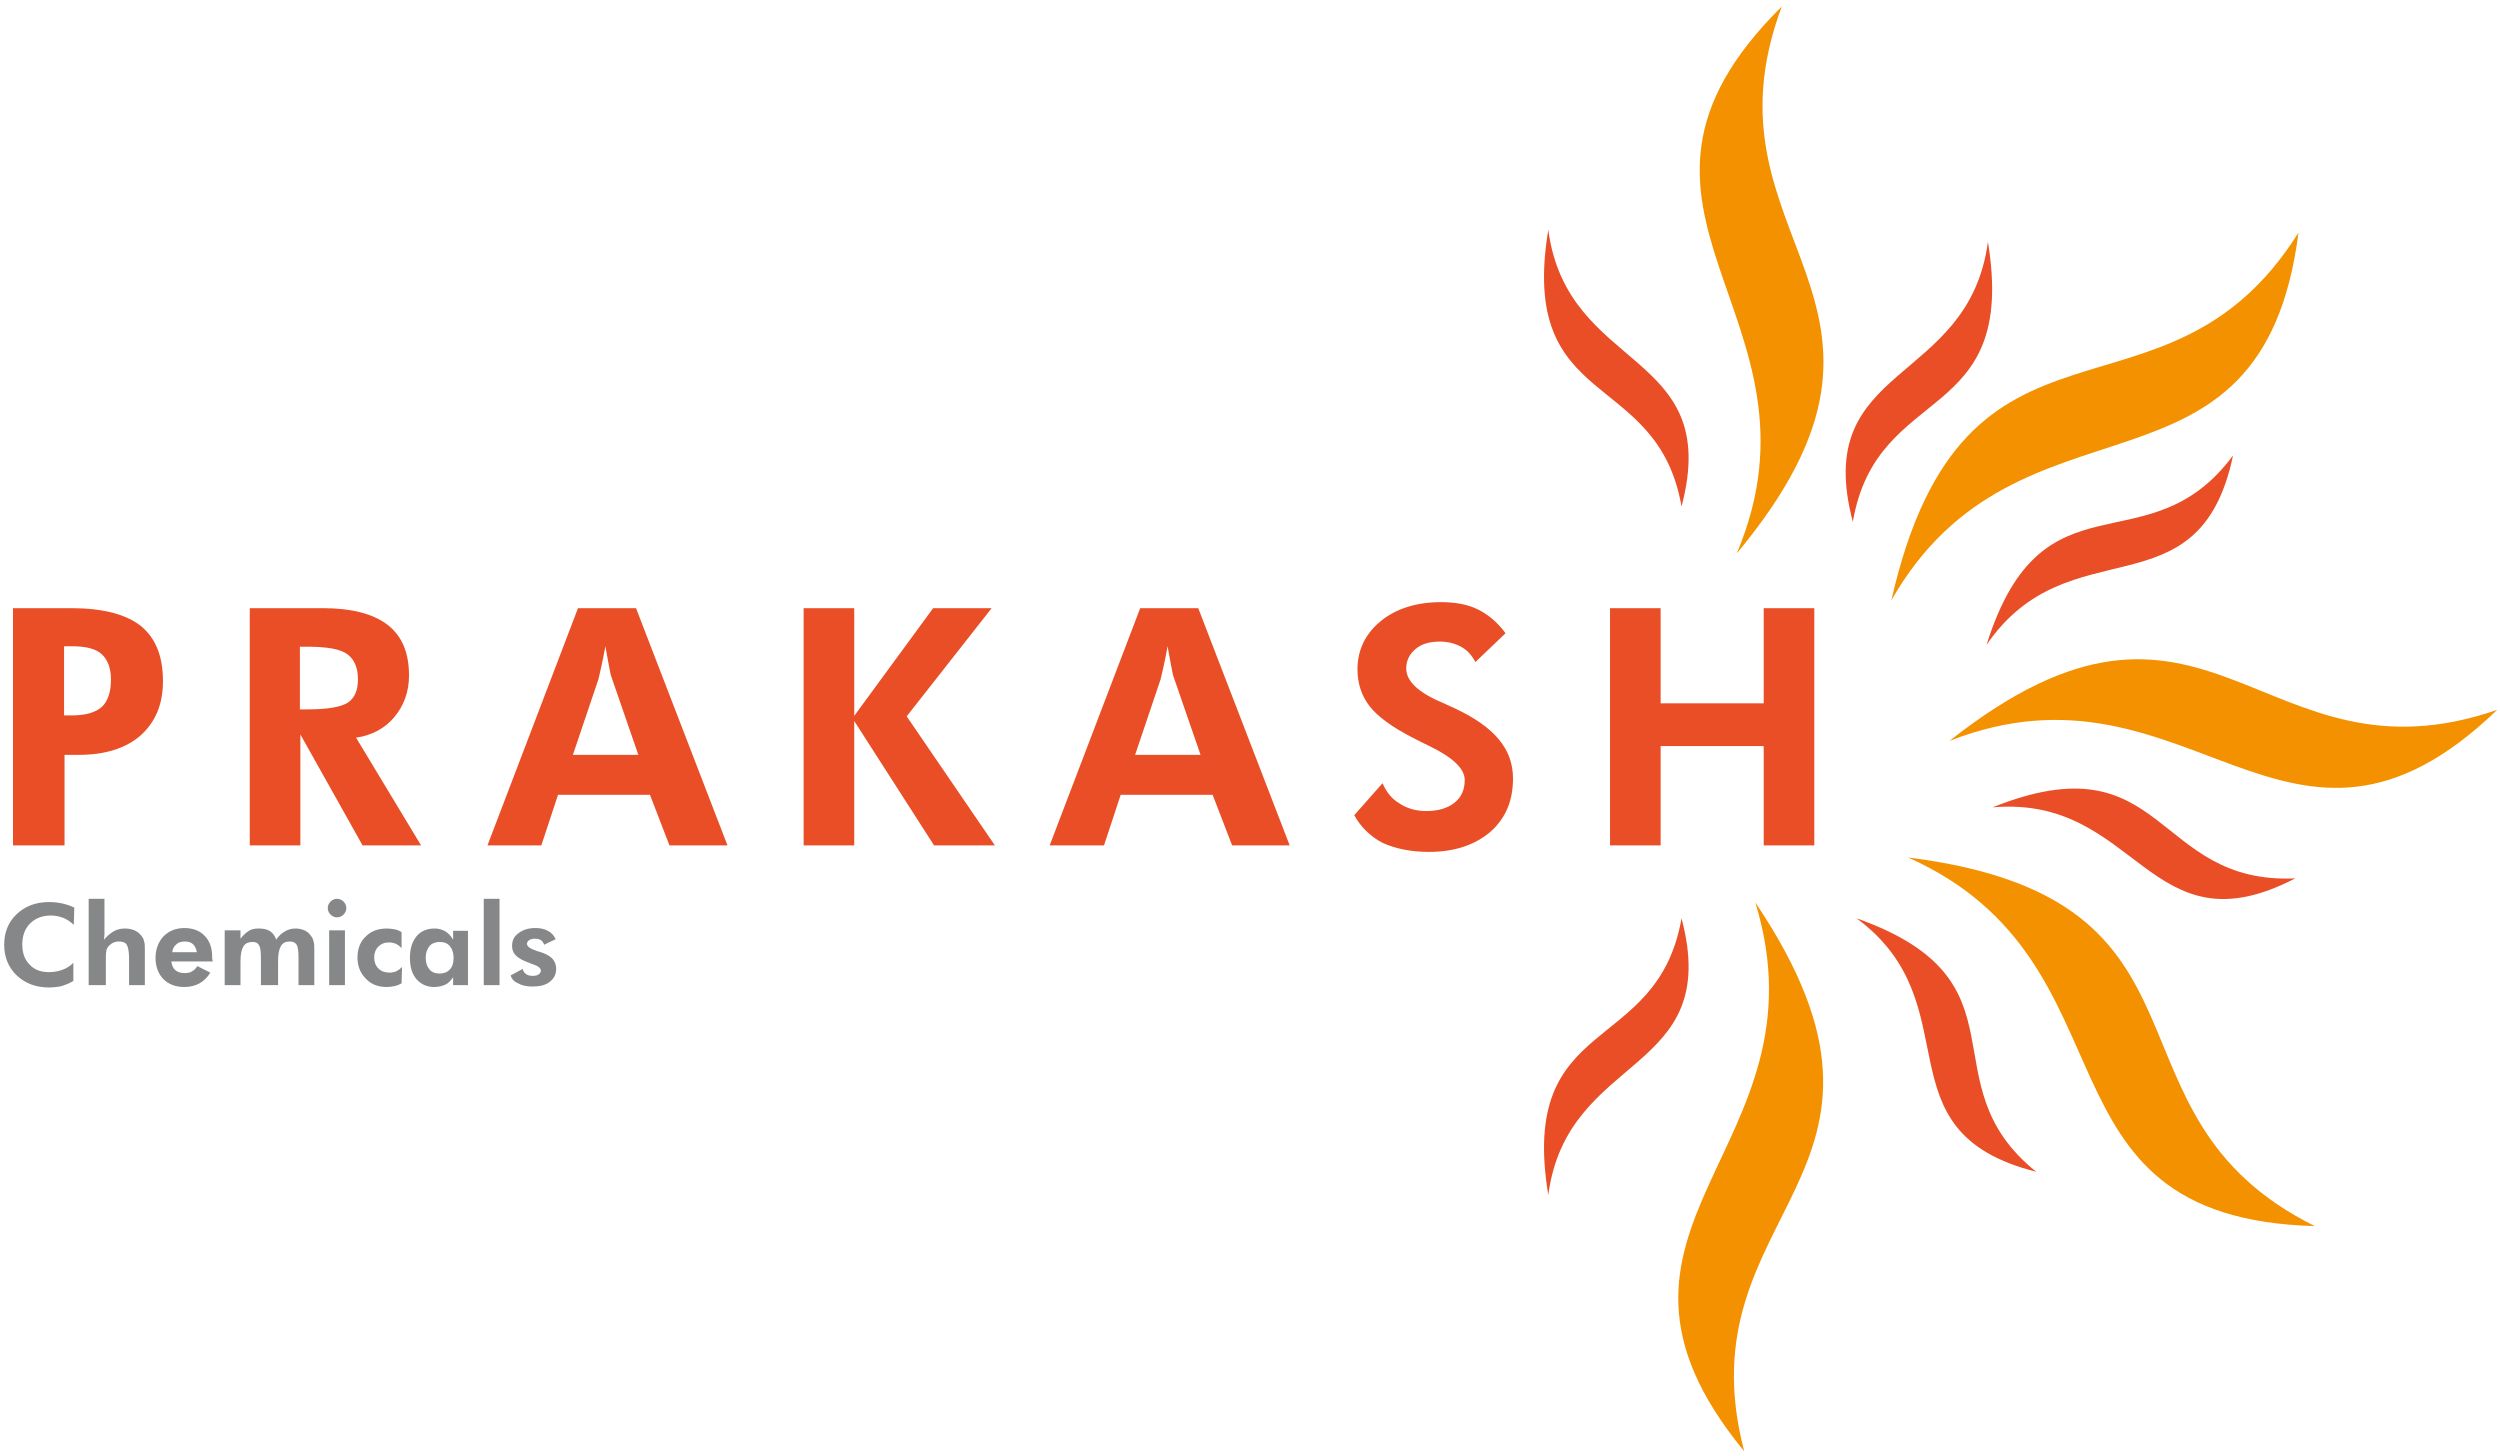
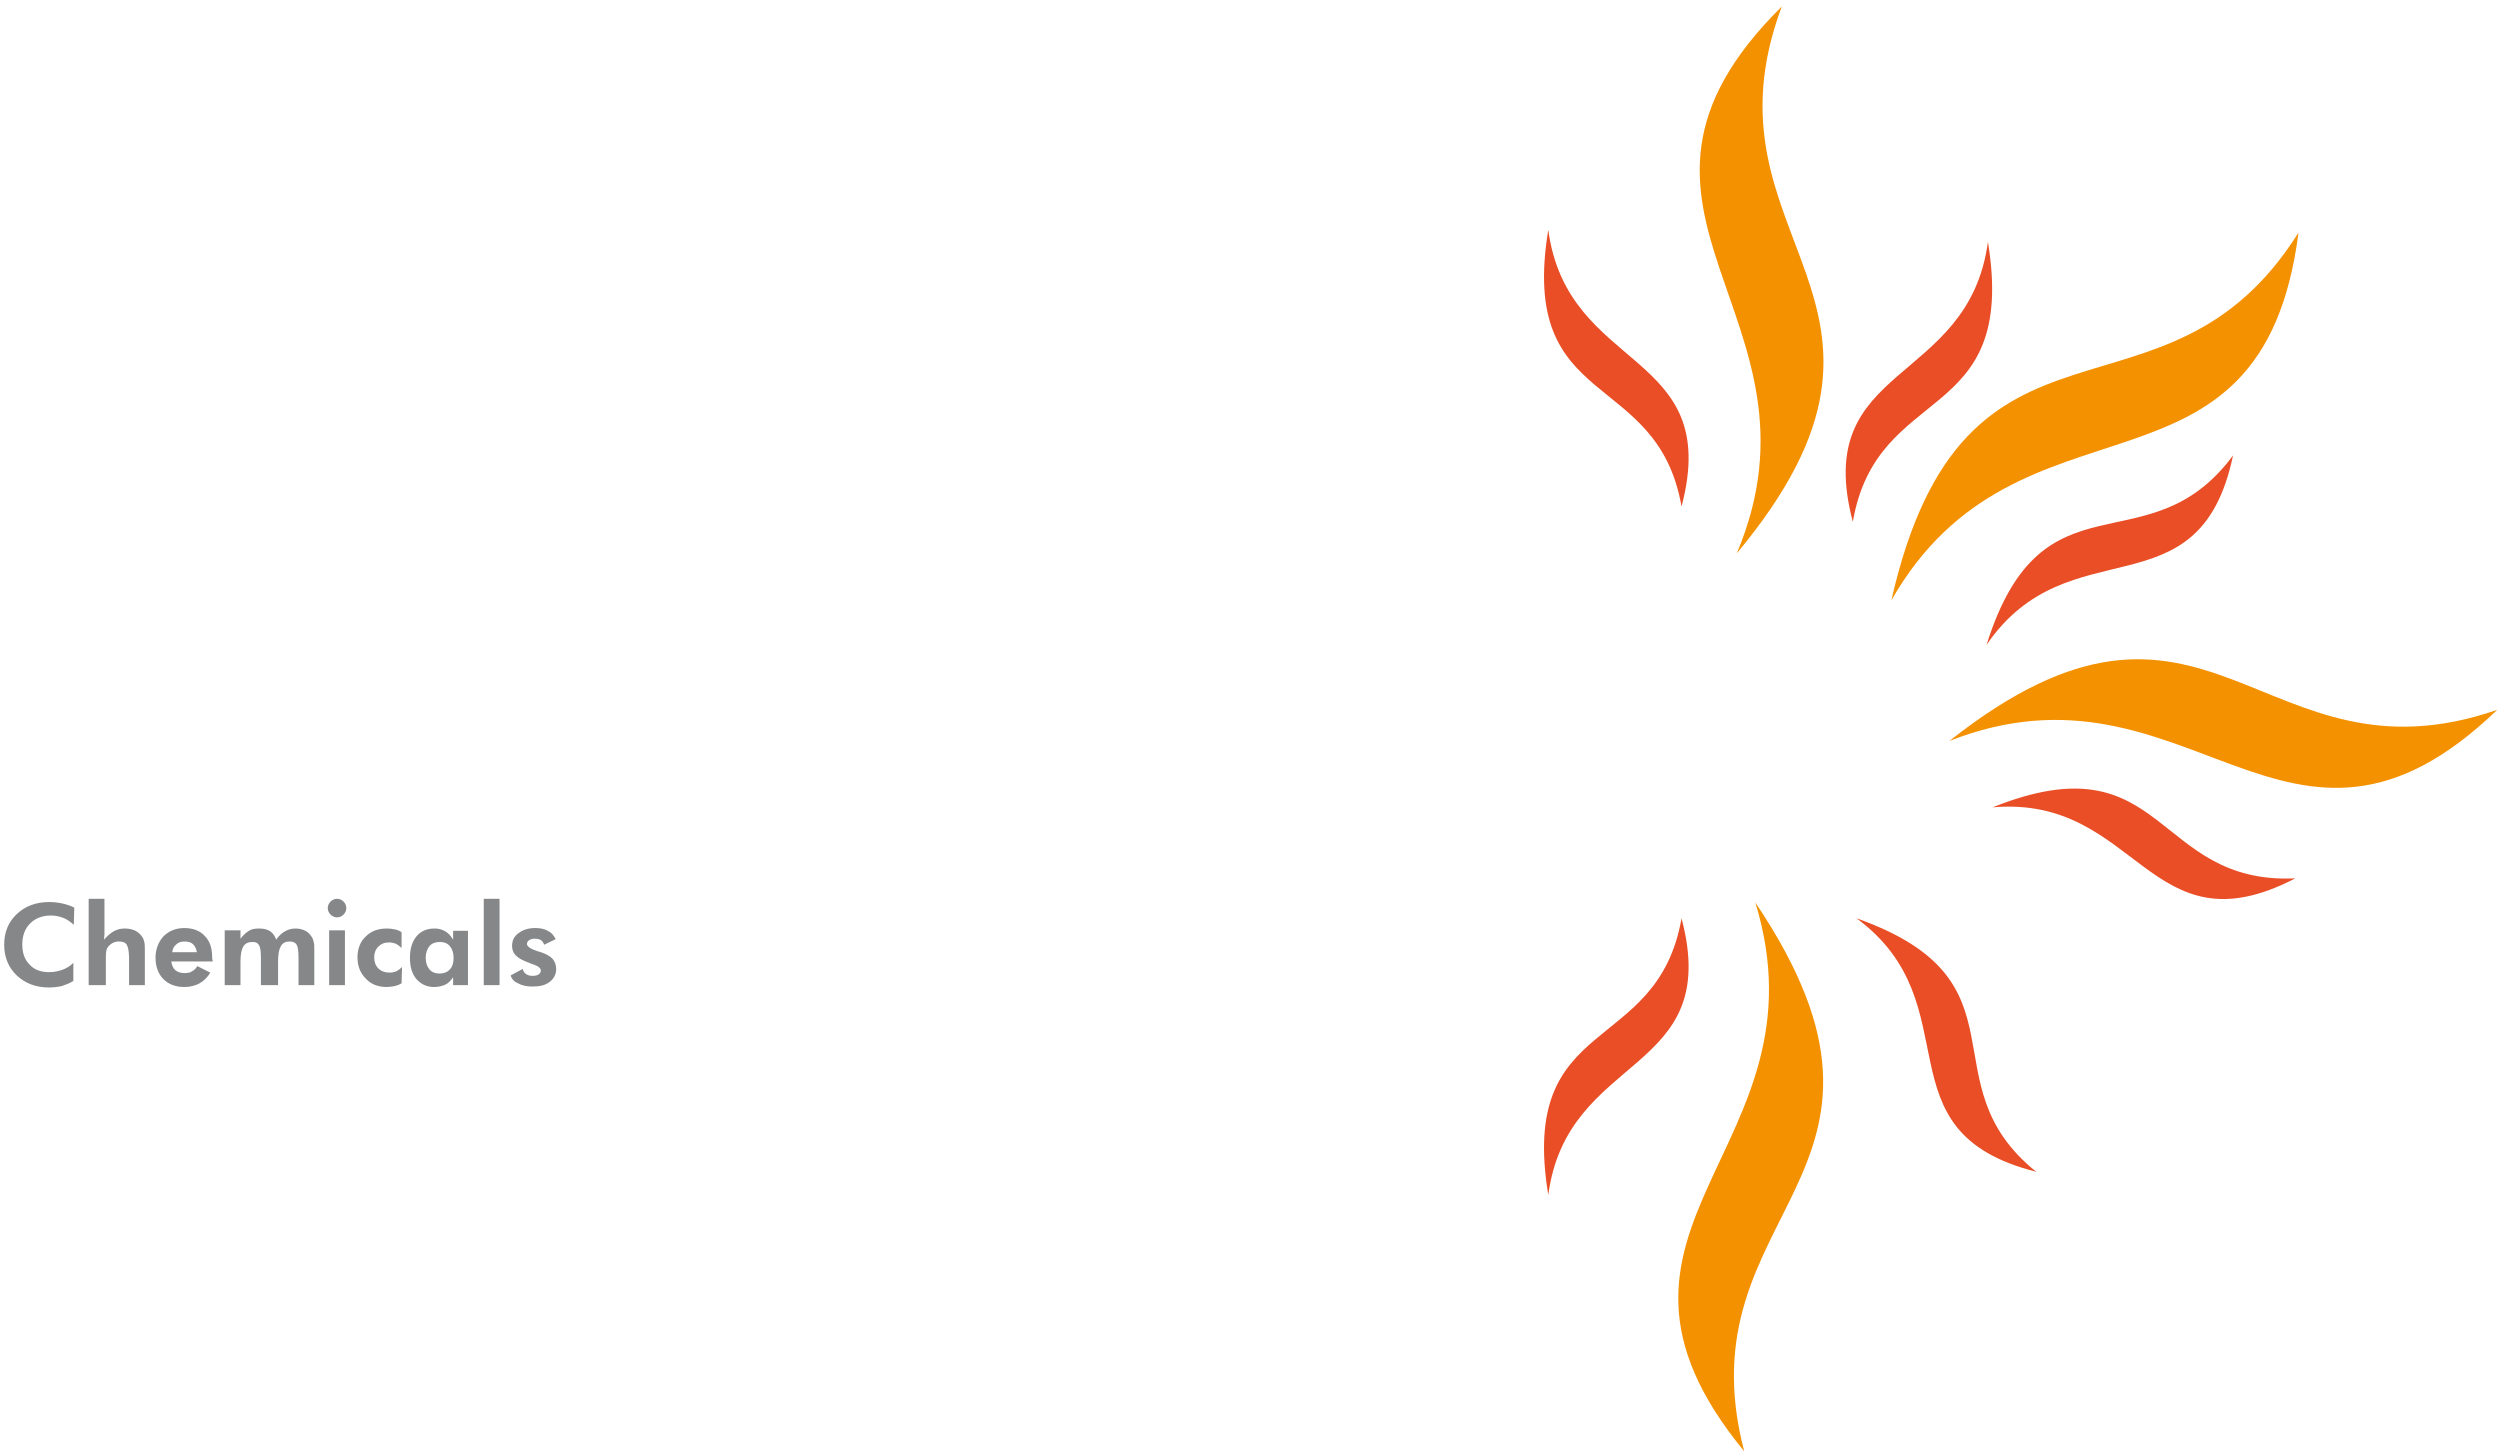
<svg xmlns="http://www.w3.org/2000/svg" version="1.1" id="Layer_1" x="0px" y="0px" viewBox="0 0 538.5 313.6" style="enable-background:new 0 0 538.5 313.6;" xml:space="preserve">
  <style type="text/css">
	.st0{fill-rule:evenodd;clip-rule:evenodd;fill:#F49100;}
	.st1{fill-rule:evenodd;clip-rule:evenodd;fill:#E94E26;}
	.st2{fill-rule:evenodd;clip-rule:evenodd;fill:#868789;}
</style>
  <path class="st0" d="M383.8,1.4c-44.6,44.1,11.9,66.6-9.7,117.8C419.8,64.3,364.8,52.1,383.8,1.4z" />
  <path class="st0" d="M375.7,312.6c-39.9-48.5,18.7-65,2.4-118.2C418,253.7,362,260.2,375.7,312.6z" />
  <path class="st0" d="M537.9,152.9c-45.2,43.5-66.2-13.6-118,6.7C475.9,115.4,486.7,170.6,537.9,152.9z" />
-   <path class="st0" d="M498.6,264.1c-62.7-1.7-36.8-56.7-87.6-79.4C481.9,193.6,450.1,240,498.6,264.1z" />
  <path class="st0" d="M495.1,50.1c-8,62.2-60.1,30.9-87.7,79.2C423.2,59.8,466.3,96,495.1,50.1z" />
-   <path class="st1" d="M346.8,182.1V131h10.9v20.5h22.2V131h10.9v51.1h-10.9v-21.4h-22.2v21.4H346.8z M291.7,175.6l6.1-6.9  c0.8,1.9,2,3.4,3.7,4.4c1.7,1.1,3.6,1.6,5.7,1.6c2.6,0,4.6-0.6,6.1-1.8c1.5-1.2,2.2-2.8,2.2-4.9c0-2.4-2.5-4.8-7.4-7.2  c-1.6-0.8-2.9-1.4-3.8-1.9c-4.5-2.3-7.6-4.6-9.3-6.8c-1.7-2.2-2.6-4.9-2.6-7.9c0-4.2,1.7-7.7,5-10.4c3.3-2.7,7.7-4.1,13-4.1  c3.1,0,5.8,0.5,8,1.6s4.2,2.8,5.9,5.1l-6.5,6.2c-0.8-1.5-1.8-2.6-3.1-3.3c-1.3-0.7-2.8-1.1-4.6-1.1c-2.2,0-3.9,0.5-5.2,1.6  c-1.3,1.1-2,2.5-2,4.2c0,2.7,2.6,5.2,7.9,7.4c1,0.5,1.8,0.8,2.4,1.1c4.3,2,7.5,4.2,9.6,6.7s3.1,5.3,3.1,8.5c0,4.8-1.6,8.6-4.9,11.5  c-3.3,2.8-7.7,4.3-13.2,4.3c-3.9,0-7.3-0.7-10.1-2C295.1,180.1,293.1,178.1,291.7,175.6z M226.1,182.1l19.5-51.1h12.5l19.7,51.1  h-12.4l-4.2-10.9h-19.8l-3.6,10.9H226.1z M258.6,162.6l-5.7-16.5c-0.2-0.5-0.4-1.3-0.6-2.5s-0.5-2.6-0.8-4.4  c-0.3,1.7-0.6,3.1-0.9,4.5c-0.3,1.3-0.5,2.2-0.6,2.6l-5.5,16.3H258.6z M173.1,182.1V131H184v23.2l17-23.2h12.6l-18.3,23.3l19,27.8  h-13.1L184,155.3v26.8L173.1,182.1L173.1,182.1z M105,182.1l19.5-51.1H137l19.7,51.1h-12.5l-4.2-10.9h-19.8l-3.6,10.9H105z   M137.5,162.6l-5.7-16.5c-0.2-0.5-0.4-1.3-0.6-2.5s-0.5-2.6-0.8-4.4c-0.3,1.7-0.6,3.1-0.9,4.5c-0.3,1.3-0.5,2.2-0.6,2.6l-5.5,16.3  H137.5z M64.6,152.8h1.6c4.4,0,7.3-0.5,8.8-1.5c1.4-1,2.1-2.6,2.1-5c0-2.5-0.8-4.3-2.3-5.4s-4.4-1.6-8.6-1.6h-1.6V152.8z   M90.7,182.1H78.1l-13.4-23.9v23.9H53.8V131h15.7c6.2,0,10.9,1.2,14,3.6s4.6,6,4.6,10.9c0,3.5-1.1,6.5-3.2,9  c-2.1,2.5-4.9,3.9-8.2,4.4L90.7,182.1z M2.8,182.1V131h12.6c6.7,0,11.7,1.3,14.9,3.8c3.2,2.6,4.8,6.5,4.8,11.9c0,5-1.6,8.8-4.8,11.7  c-3.2,2.8-7.7,4.2-13.4,4.2h-3v19.5H2.8z M13.8,154.1h1.6c3,0,5.1-0.6,6.5-1.8c1.3-1.2,2-3.2,2-5.9c0-2.5-0.7-4.3-2-5.5  s-3.5-1.7-6.5-1.7h-1.6V154.1z" />
  <path class="st1" d="M481,98.1c-7.3,34.8-35.3,14.8-53.1,40.8C440,100.4,462.7,122.8,481,98.1z" />
-   <path class="st1" d="M494.4,189.2c-31.6,16.4-33.8-18-65.2-15.3C466.7,158.9,463.7,190.6,494.4,189.2z" />
+   <path class="st1" d="M494.4,189.2c-31.6,16.4-33.8-18-65.2-15.3C466.7,158.9,463.7,190.6,494.4,189.2" />
  <path class="st1" d="M438.6,252.4c-34.5-8.7-13.4-35.9-38.7-54.6C438,211.3,414.7,233.2,438.6,252.4z" />
  <path class="st1" d="M362.2,109.1c9-33.9-24.6-28.7-28.7-59.6C327,88.9,357,79.2,362.2,109.1z" />
  <path class="st1" d="M399.1,112.4C390,78,424,83.3,428.2,52.1C434.7,91.9,404.3,82.1,399.1,112.4z" />
  <path class="st1" d="M362.2,197.8c9,33.9-24.6,28.7-28.7,59.6C327,218,357,227.7,362.2,197.8z" />
  <path class="st2" d="M110,210.1l2.6-1.4c0.1,0.5,0.3,0.8,0.7,1.1c0.4,0.3,0.9,0.4,1.4,0.4c0.6,0,1-0.1,1.3-0.3  c0.3-0.2,0.5-0.5,0.5-0.8c0-0.6-0.6-1-1.7-1.4c-0.4-0.1-0.6-0.2-0.8-0.3c-1.4-0.5-2.3-1-2.9-1.6c-0.5-0.5-0.8-1.2-0.8-2  c0-1.2,0.4-2.1,1.4-2.8c0.9-0.7,2.1-1.1,3.6-1.1c1.1,0,2,0.2,2.7,0.6c0.8,0.4,1.3,1,1.7,1.8l-2.5,1.2c-0.1-0.4-0.4-0.8-0.7-1  c-0.3-0.2-0.8-0.3-1.3-0.3s-0.9,0.1-1.2,0.3c-0.3,0.2-0.5,0.5-0.5,0.8c0,0.6,0.8,1.1,2.3,1.6c0.2,0.1,0.3,0.1,0.4,0.1  c1.3,0.4,2.2,0.9,2.8,1.5c0.5,0.6,0.8,1.3,0.8,2.2c0,1.2-0.5,2.1-1.4,2.8c-0.9,0.7-2.1,1-3.7,1c-1.2,0-2.3-0.2-3.1-0.7  C110.8,211.5,110.2,210.9,110,210.1z M104.2,212.2v-18.6h3.4v18.6H104.2z M100.9,212.2h-3.3v-1.7c-0.5,0.7-1,1.3-1.7,1.6  c-0.7,0.3-1.4,0.5-2.4,0.5c-1.6,0-2.8-0.6-3.8-1.7c-1-1.2-1.4-2.7-1.4-4.6c0-2,0.5-3.5,1.4-4.6s2.2-1.7,3.9-1.7  c0.9,0,1.6,0.2,2.3,0.6s1.2,1,1.7,1.8v-1.9h3.2v11.7H100.9z M97.7,206.3c0-1.1-0.3-1.9-0.8-2.5s-1.2-0.9-2.2-0.9  c-0.9,0-1.7,0.3-2.2,0.9s-0.8,1.5-0.8,2.5c0,1.1,0.3,1.9,0.8,2.5s1.2,0.9,2.2,0.9c0.9,0,1.7-0.3,2.2-0.9  C97.5,208.2,97.7,207.3,97.7,206.3z M86.5,211.8c-0.5,0.3-1,0.5-1.5,0.6s-1.1,0.2-1.7,0.2c-1.9,0-3.4-0.6-4.5-1.8  c-1.2-1.2-1.8-2.7-1.8-4.6c0-1.8,0.6-3.4,1.8-4.5c1.2-1.2,2.7-1.7,4.6-1.7c0.6,0,1.2,0.1,1.7,0.2s1,0.3,1.4,0.6v3.4  c-0.4-0.4-0.8-0.7-1.2-0.9c-0.5-0.2-1-0.3-1.5-0.3c-1,0-1.7,0.3-2.3,0.9s-0.9,1.4-0.9,2.3c0,1,0.3,1.8,0.9,2.4  c0.6,0.6,1.4,0.9,2.4,0.9c0.6,0,1-0.1,1.5-0.3c0.4-0.2,0.8-0.5,1.2-0.9L86.5,211.8z M70.9,212.2v-11.8h3.4v11.8H70.9z M70.6,195.6  c0-0.5,0.2-1,0.6-1.4c0.4-0.4,0.9-0.6,1.4-0.6s1,0.2,1.4,0.6s0.6,0.9,0.6,1.4s-0.2,1-0.6,1.4c-0.4,0.4-0.9,0.6-1.4,0.6  s-1-0.2-1.4-0.6S70.6,196.1,70.6,195.6z M51.8,212.2h-3.4v-11.8h3.4v1.8c0.6-0.8,1.2-1.3,1.8-1.7c0.6-0.4,1.4-0.5,2.2-0.5  c1,0,1.8,0.2,2.4,0.6c0.6,0.4,1,1,1.3,1.8c0.5-0.8,1.2-1.4,1.9-1.8s1.4-0.6,2.3-0.6c0.8,0,1.5,0.2,2.1,0.5s1,0.8,1.4,1.4  c0.2,0.3,0.3,0.7,0.4,1.1c0.1,0.4,0.1,1.1,0.1,1.9v7.3h-3.4v-5.8c0-1.4-0.1-2.4-0.4-2.9c-0.3-0.5-0.8-0.7-1.5-0.7  c-0.9,0-1.5,0.3-1.9,1s-0.6,1.7-0.6,3.2v5.2h-3.7v-5.8c0-1.4-0.1-2.3-0.4-2.8c-0.3-0.5-0.7-0.7-1.4-0.7c-0.9,0-1.6,0.3-2,1  s-0.6,1.7-0.6,3.2V212.2z M45.8,207.1h-8.9c0.1,0.8,0.4,1.5,0.9,1.9s1.1,0.6,2,0.6c0.6,0,1.2-0.1,1.6-0.4c0.4-0.2,0.8-0.6,1.1-1.1  l2.8,1.4c-0.6,1-1.4,1.8-2.3,2.3c-0.9,0.5-2,0.8-3.3,0.8c-1.9,0-3.4-0.6-4.5-1.7s-1.7-2.7-1.7-4.6c0-1.8,0.6-3.4,1.7-4.6  c1.2-1.2,2.7-1.8,4.5-1.8c1.9,0,3.4,0.6,4.4,1.7c1.1,1.1,1.6,2.6,1.6,4.6c0,0.1,0,0.2,0,0.3C45.8,206.7,45.8,206.9,45.8,207.1z   M42.4,205.1c-0.1-0.7-0.4-1.3-0.8-1.7c-0.4-0.4-1-0.6-1.8-0.6s-1.4,0.2-1.8,0.6c-0.5,0.4-0.8,0.9-0.9,1.7H42.4z M19.1,212.2v-18.6  h3.4v6.6c0,0.4,0,0.7,0,1.1s-0.1,0.7-0.1,1.1c0.7-0.8,1.4-1.4,2.1-1.8c0.7-0.4,1.5-0.6,2.4-0.6s1.7,0.2,2.3,0.5s1.1,0.8,1.5,1.4  c0.2,0.3,0.3,0.7,0.4,1.1c0.1,0.4,0.1,1.1,0.1,1.9v7.3h-3.4v-5.8c0-1.4-0.2-2.4-0.5-2.9s-0.9-0.7-1.7-0.7c-0.5,0-0.9,0.1-1.3,0.3  c-0.4,0.2-0.7,0.5-1,0.8c-0.2,0.3-0.4,0.6-0.4,1c-0.1,0.4-0.1,0.9-0.1,1.6v5.7H19.1z M15.9,199.2c-0.8-0.7-1.5-1.2-2.3-1.5  s-1.7-0.5-2.6-0.5c-1.9,0-3.4,0.6-4.5,1.7s-1.7,2.6-1.7,4.5s0.5,3.3,1.6,4.4c1,1.1,2.4,1.6,4.2,1.6c1,0,2-0.2,2.8-0.5  c0.9-0.3,1.7-0.8,2.4-1.5v3.9c-0.8,0.5-1.6,0.8-2.5,1.1c-0.9,0.2-1.8,0.3-2.8,0.3c-2.8,0-5.1-0.9-6.9-2.6c-1.8-1.7-2.7-4-2.7-6.6  c0-2.7,0.9-4.9,2.7-6.6s4.1-2.6,7-2.6c0.9,0,1.9,0.1,2.8,0.3c0.9,0.2,1.8,0.5,2.6,0.9L15.9,199.2z" />
</svg>